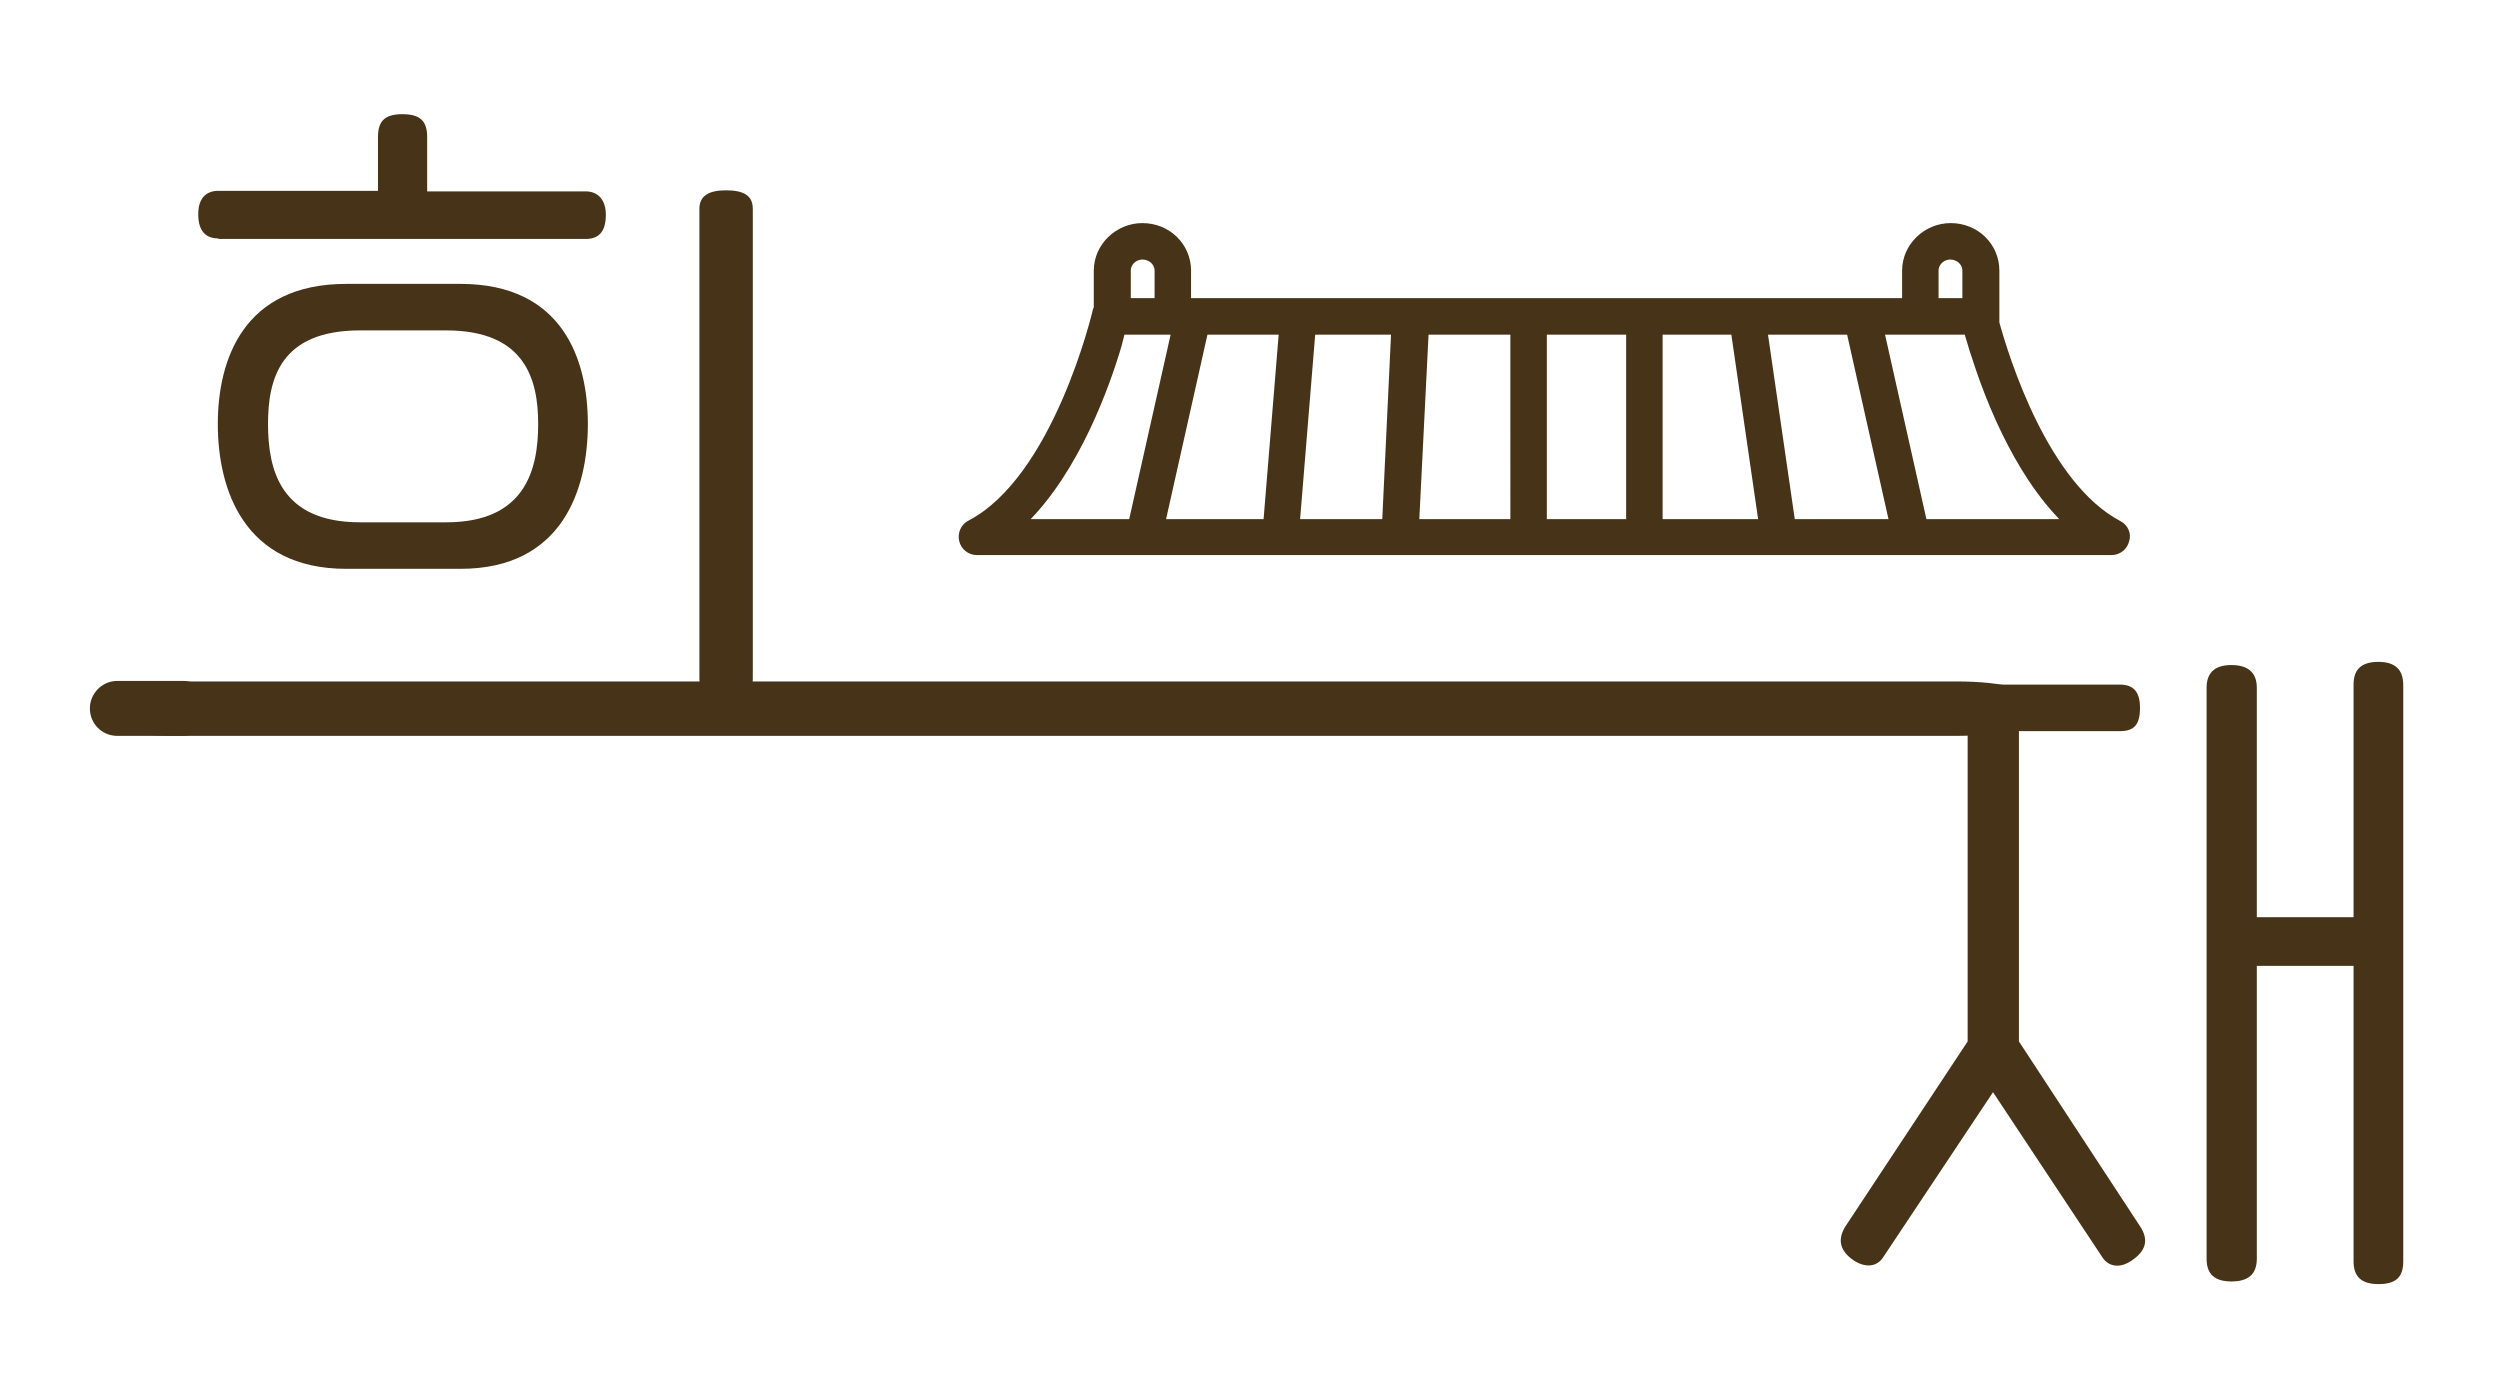
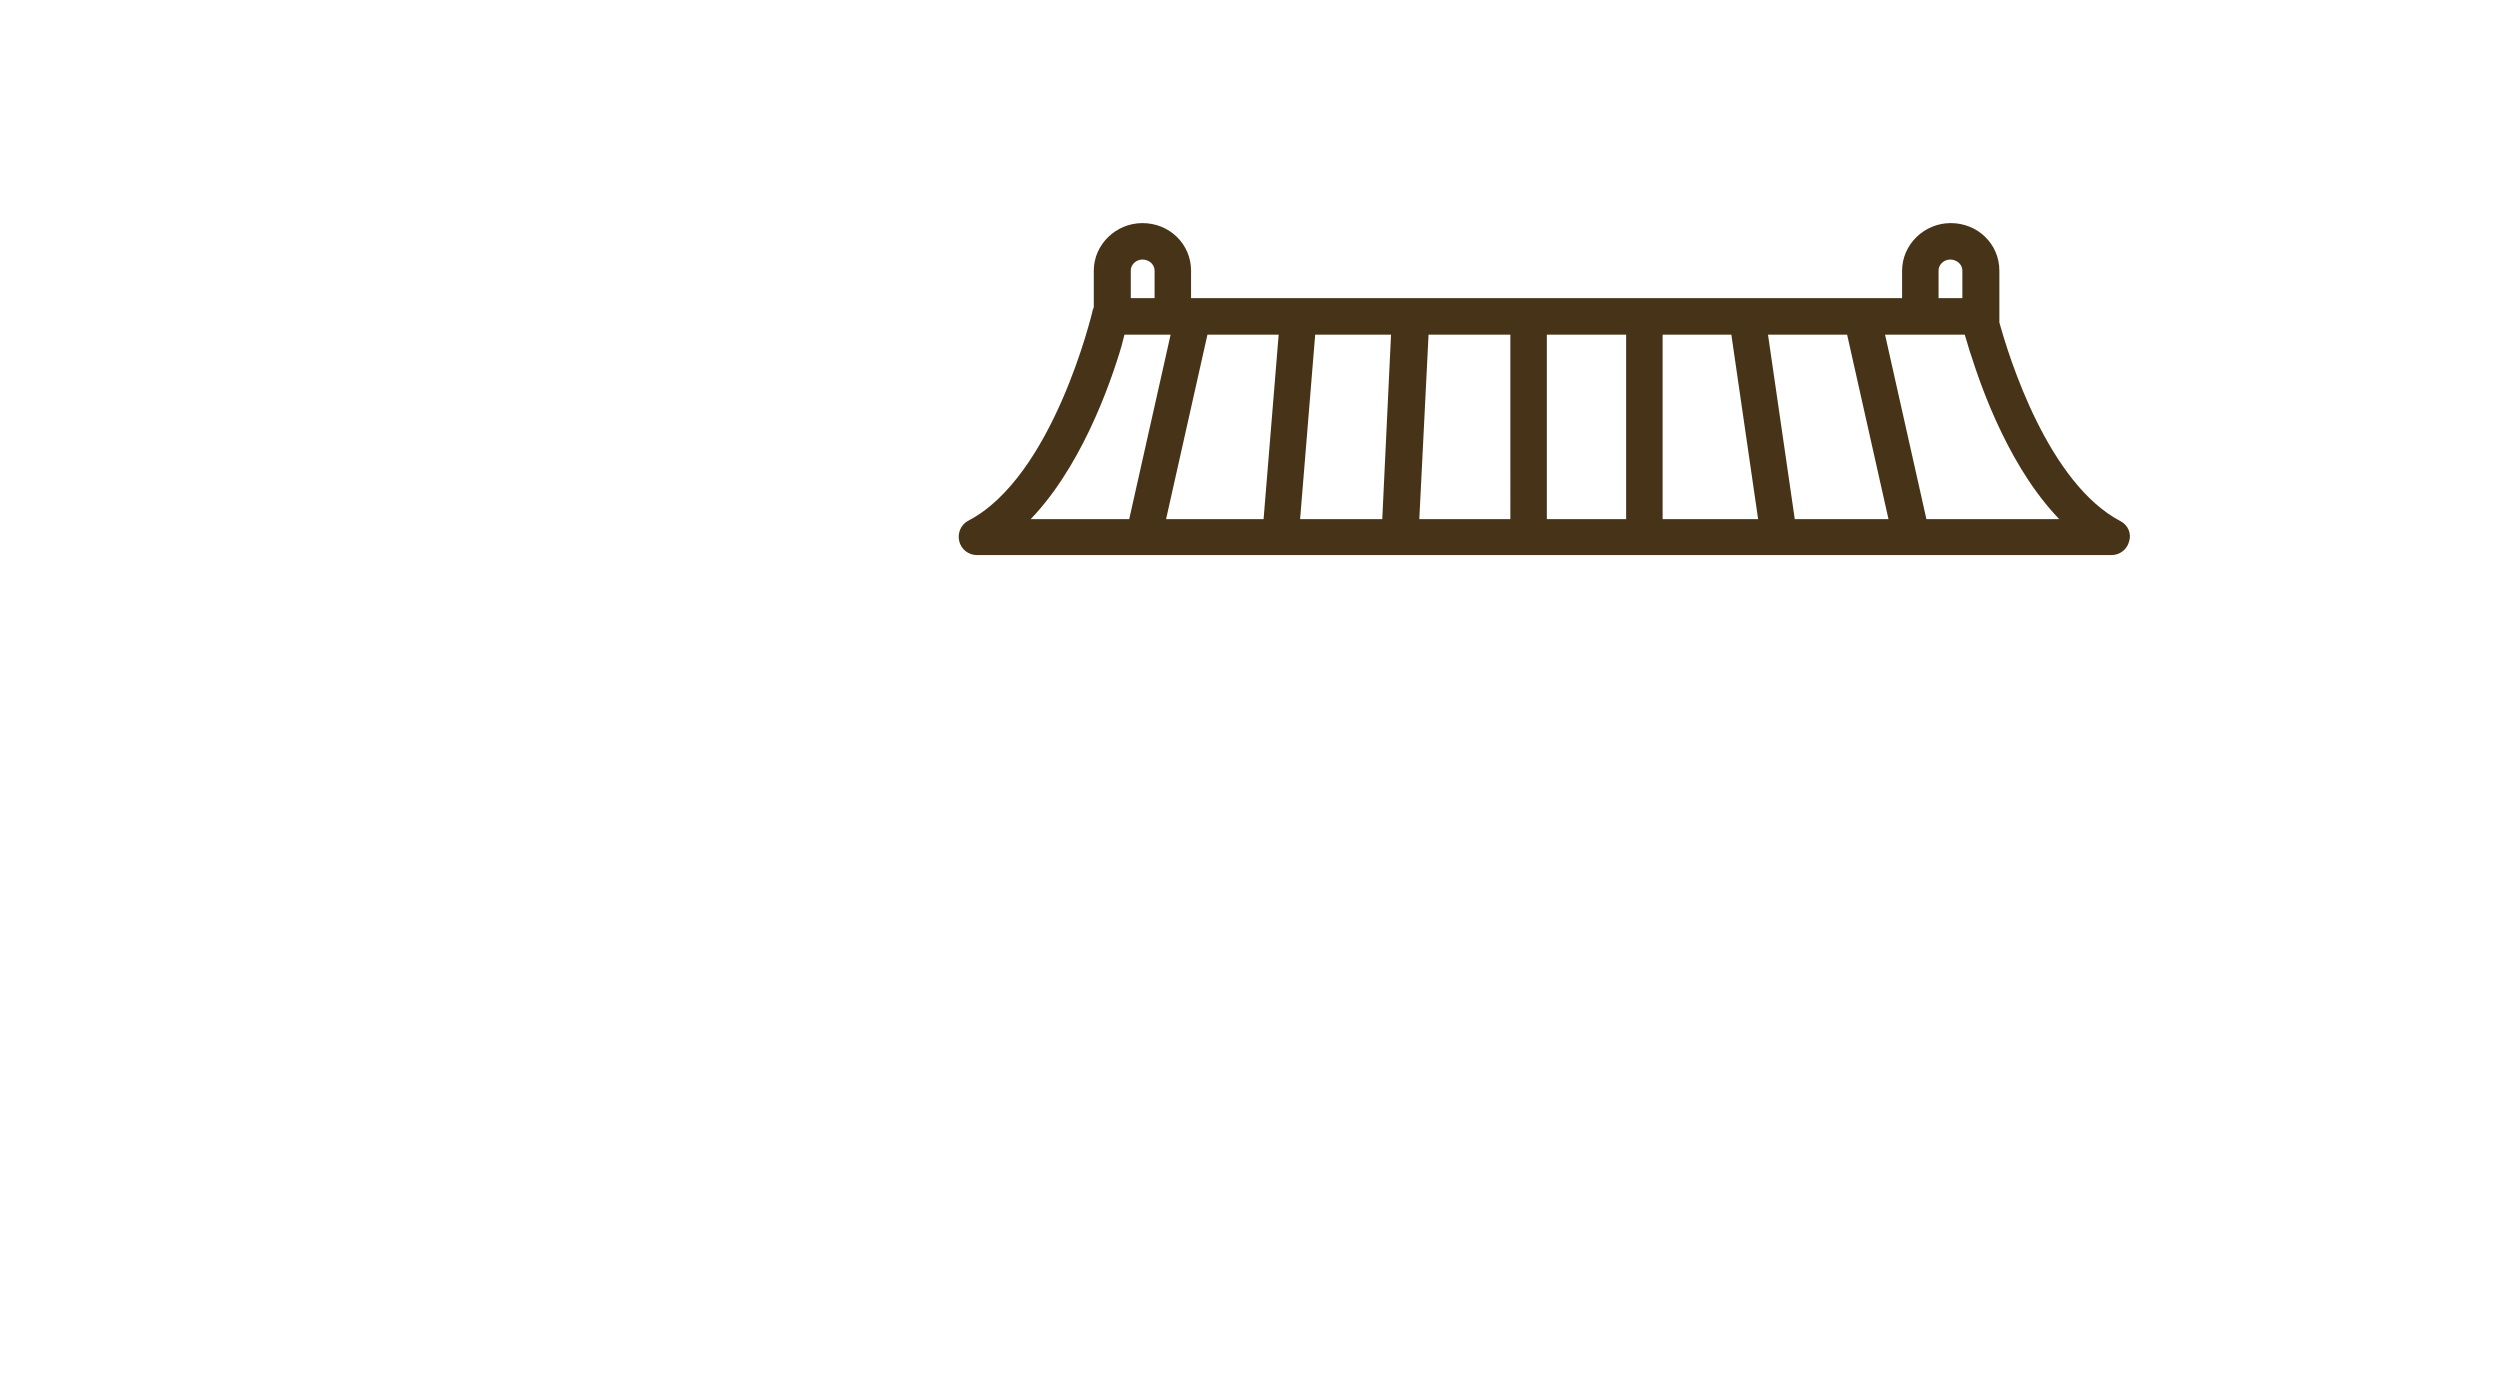
<svg xmlns="http://www.w3.org/2000/svg" version="1.1" id="레이어_1" x="0px" y="0px" viewBox="0 0 472.9 262.9" style="enable-background:new 0 0 472.9 262.9;" xml:space="preserve">
  <style type="text/css">
	.st0{fill:#473418;}
	.st1{fill:#473418;stroke:#473418;stroke-width:3;stroke-miterlimit:10;}
</style>
-   <path class="st0" d="M369.8,128.9c9.5,0,15.3,1.5,15.3,5.1c0,3.7-5.8,5.2-15.3,5.2H33.4c-9.5,0-15.3-1.5-15.3-5.2  c0-3.6,5.8-5.1,15.3-5.1H369.8z M41.3,45.1c-2.3,0-3.8-1.3-3.8-4.6c0-2.9,1.4-4.4,3.8-4.4h30.2V25.9c0-3.1,1.4-4.3,4.6-4.3  c3.3,0,4.7,1.2,4.7,4.3v10.3h30c2.3,0,3.8,1.6,3.8,4.4c0,3.3-1.4,4.6-3.8,4.6H41.3z M87.1,53.7c19.4,0,24.1,14.4,24.1,26.5  c0,12.2-4.7,27.4-24.1,27.4H65.5c-19.5,0-24.3-15.2-24.3-27.4c0-12.1,4.8-26.5,24.3-26.5H87.1z M84.4,98.8c15,0,17.4-10,17.4-18.6  c0-8.5-2.5-17.7-17.4-17.7H68.1c-15.1,0-17.4,9.2-17.4,17.7c0,8.6,2.3,18.6,17.4,18.6H84.4z M142.4,39.5v88.9c0,2.4-1.6,3.5-5.1,3.5  c-3.2,0-5-1.1-5-3.5V39.5c0-2.4,1.7-3.5,5-3.5C140.7,36,142.4,37,142.4,39.5z" />
-   <path class="st0" d="M381.9,197l23,35.1c1.4,2.2,1.2,4.2-1.2,6c-2.5,2-4.9,1.6-6.1-0.4l-20.6-31.1l-20.7,31.1  c-1.2,2-3.6,2.3-6.1,0.4c-2.3-1.8-2.5-3.8-1.2-6l23.2-35.1v-58.7H353c-2.5,0-3.6-1.3-3.6-4.4c0-3,1.2-4.4,3.6-4.4h48  c2.6,0,3.8,1.4,3.8,4.4c0,3.3-1.2,4.4-3.8,4.4h-19.1V197z M454.6,129.6v109c0,3-1.4,4.3-4.7,4.3c-3.1,0-4.7-1.3-4.7-4.3v-55.9h-18.3  v55.4c0,3-1.7,4.3-4.8,4.3c-3.1,0-4.7-1.3-4.7-4.3v-108c0-3,1.7-4.3,4.7-4.3c3,0,4.8,1.3,4.8,4.3v43.4h18.3v-44c0-3,1.6-4.3,4.7-4.3  S454.6,126.6,454.6,129.6z" />
  <path class="st1" d="M400.4,99.9c-14.3-7.5-21.8-31.8-23.7-38.7v-10c0-4.2-3.4-7.5-7.7-7.5c-4.2,0-7.7,3.4-7.7,7.5v6.7H223.8v-6.7  c0-4.2-3.4-7.5-7.7-7.5c-4.2,0-7.7,3.4-7.7,7.5v7.4c-0.2,0.2-0.3,0.5-0.3,0.7c-0.1,0.3-7.5,31.8-24.2,40.5c-0.8,0.4-1.2,1.3-1,2.2  c0.2,0.9,1,1.5,1.9,1.5h214.6c0.9,0,1.7-0.6,1.9-1.5C401.6,101.2,401.2,100.3,400.4,99.9z M365.2,51.2c0-2,1.7-3.6,3.7-3.6  c2.1,0,3.8,1.6,3.8,3.6v6.7h-7.5V51.2z M212.4,51.2c0-2,1.7-3.6,3.7-3.6c2.1,0,3.8,1.6,3.8,3.6v6.7h-7.5V51.2z M191.2,99.7  c10.3-8.8,16.4-24.6,19.1-33.3c0.3-0.9,0.5-1.7,0.7-2.5c0.2-0.8,0.4-1.6,0.6-2.1h0.9h7.5h2h1.3l-1,4.5l-7.5,33.4H191.2z M240.4,99.7  h-21.7l8.5-37.9h16.3L240.4,99.7z M262.9,99.7h-18.6l3.1-37.9h17.3L262.9,99.7z M287.1,99.7h-20.2l1.9-37.9h18.4V99.7z M309.1,99.7  h-18V61.8h18V99.7z M313,99.7V61.8h15.8l5.5,37.9H313z M338.2,99.7l-5.5-37.9h17.9l8.5,37.9H338.2z M363.2,99.7l-8.5-37.9h6.6h2h2  h7.5h0c0.2,0.8,0.5,1.8,0.9,3.1c0.2,0.7,0.4,1.4,0.7,2.2c2.8,8.8,8.8,24,18.9,32.6H363.2z" />
-   <path class="st0" d="M17,134L17,134c0-2.8,2.3-5.2,5.2-5.2h12.4c2.8,0,5.2,2.3,5.2,5.2v0c0,2.8-2.3,5.2-5.2,5.2H22.2  C19.3,139.2,17,136.9,17,134z" />
</svg>